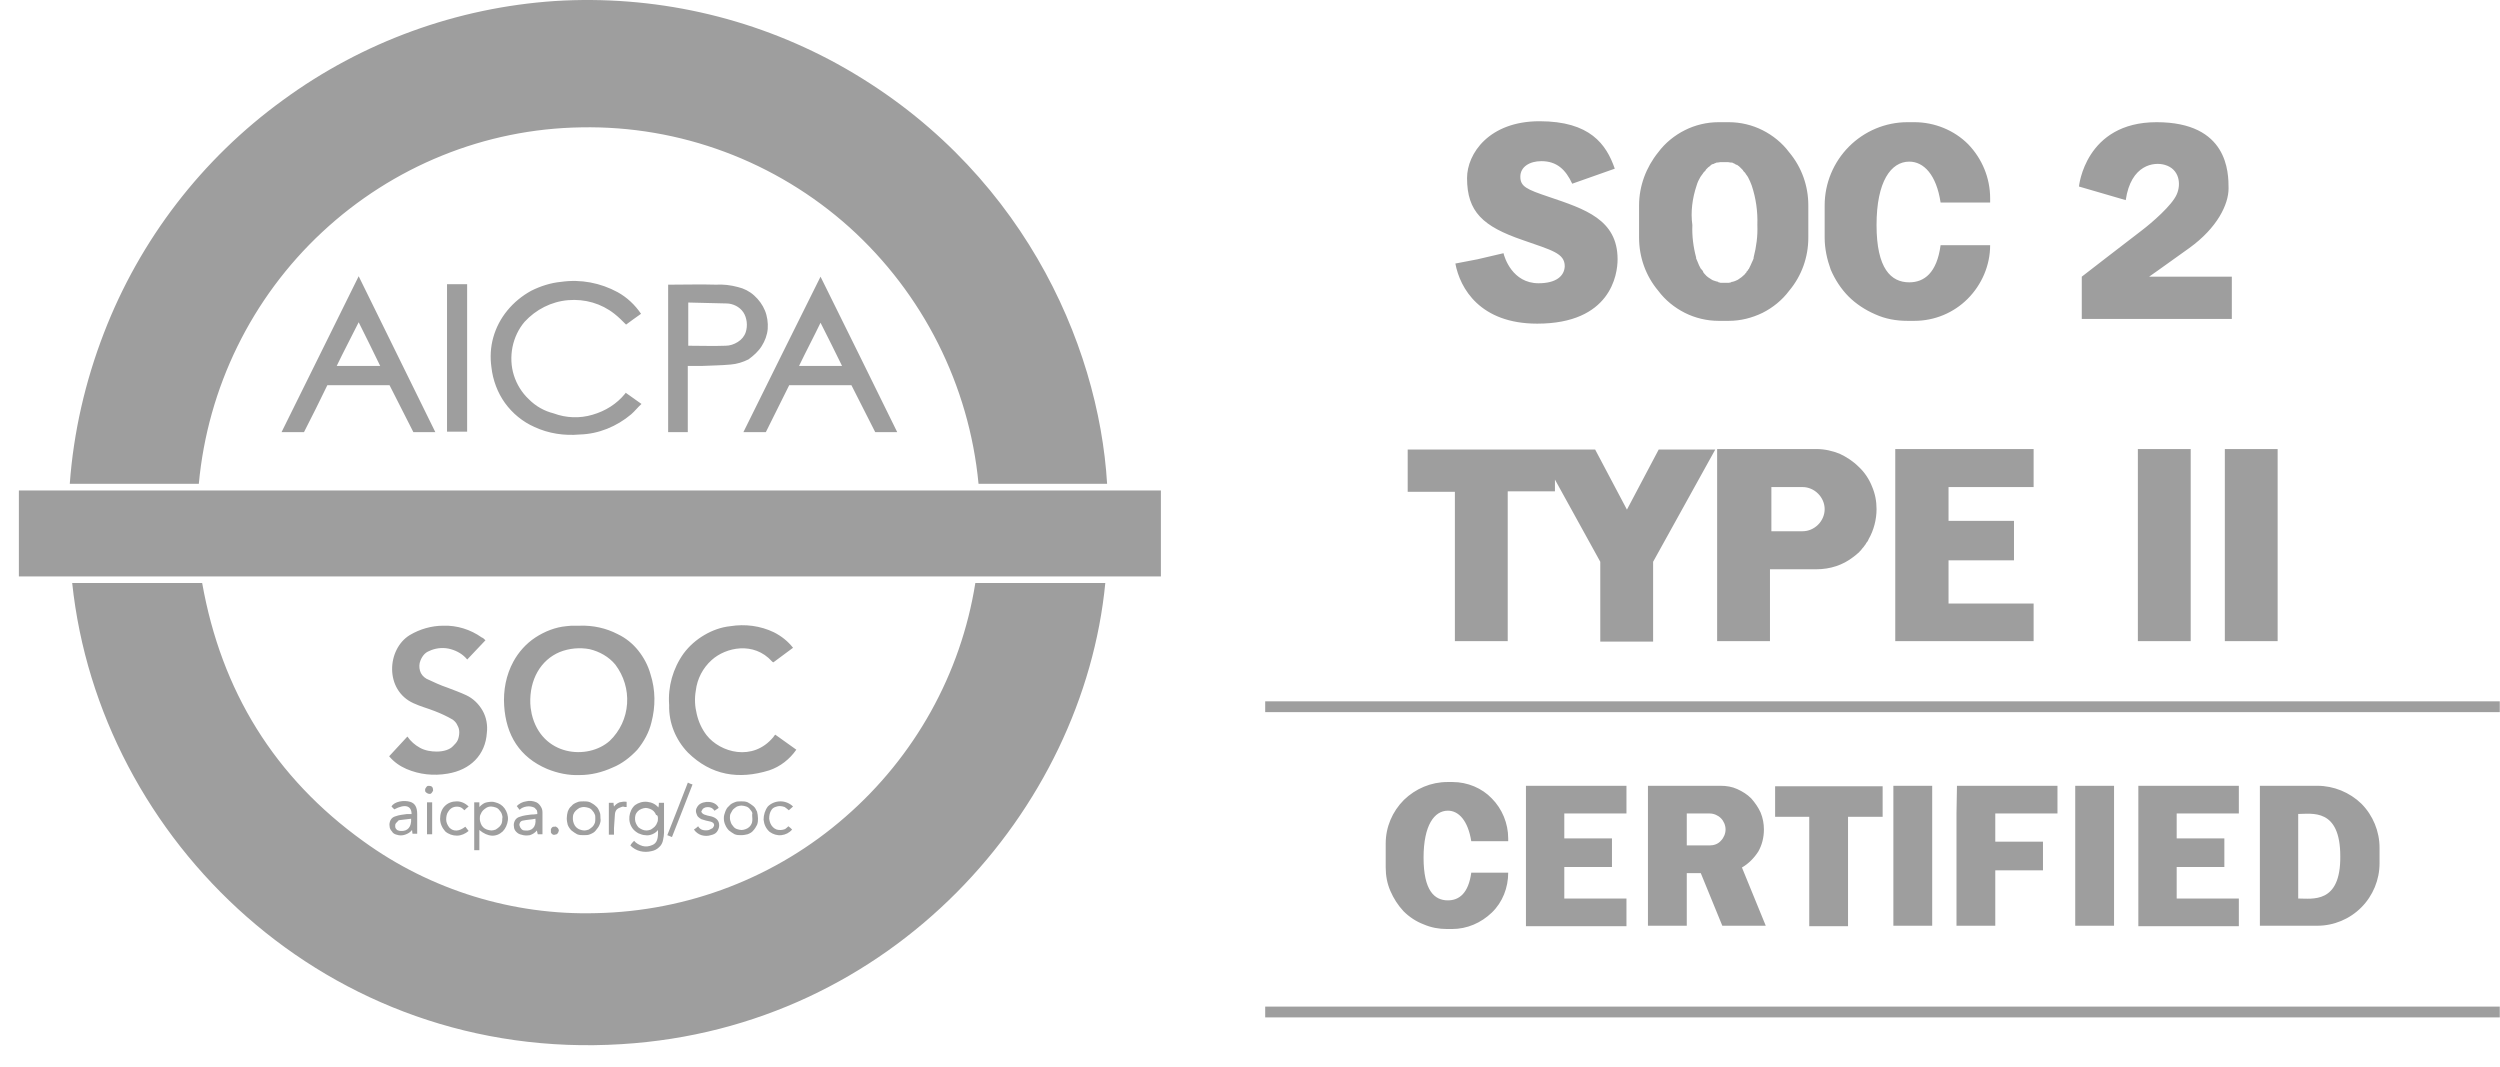
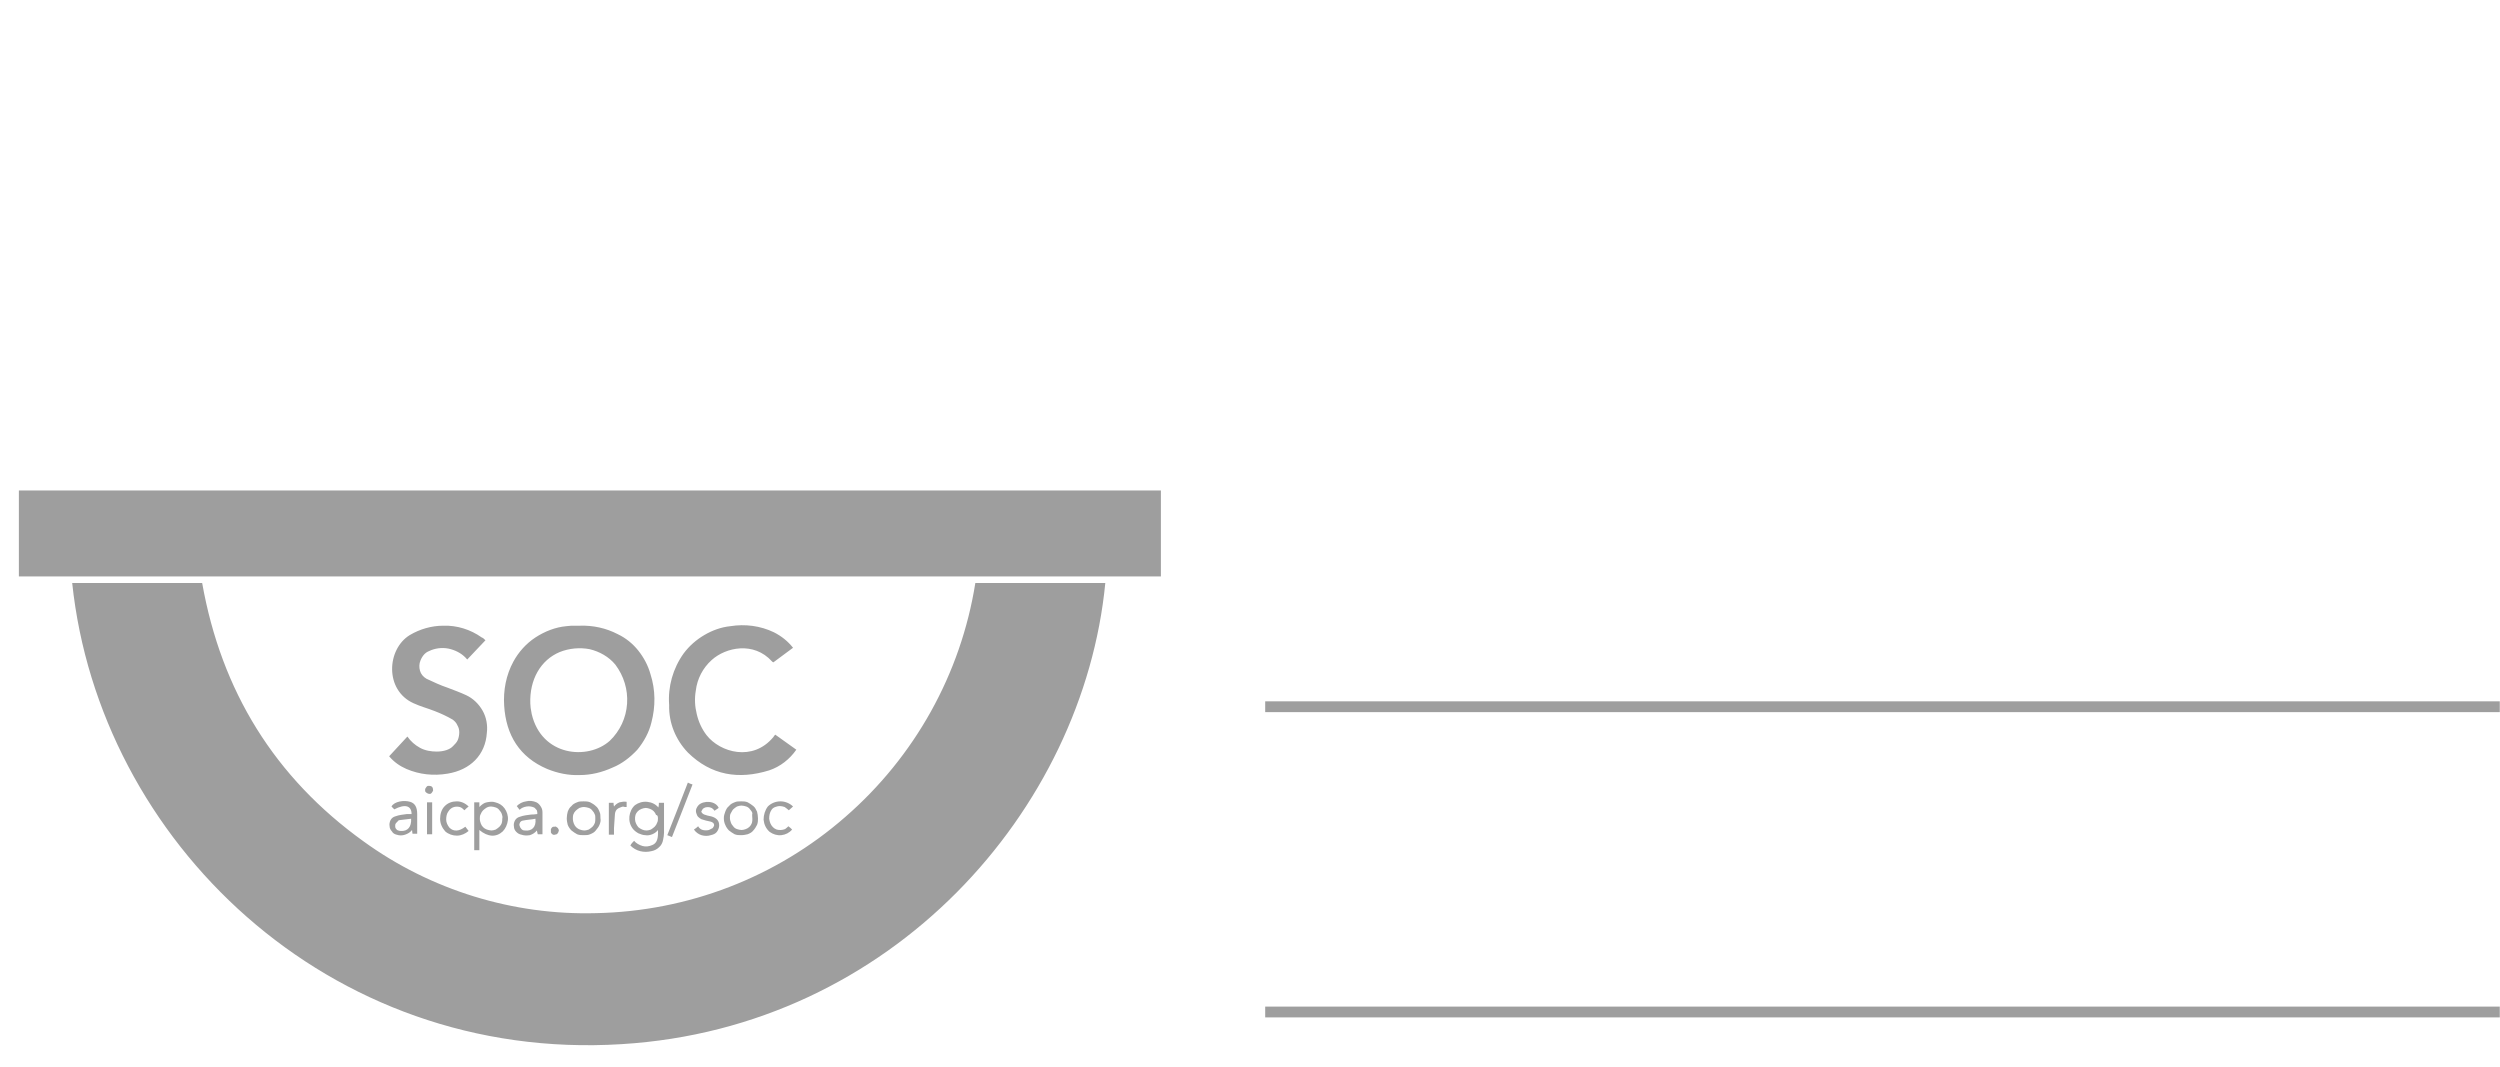
<svg xmlns="http://www.w3.org/2000/svg" width="89" height="38" viewBox="0 0 89 38" fill="none">
-   <path d="M29.81 2.276C26.732 0.588 23.253 -0.181 19.759 0.036C16.264 0.27 12.902 1.491 10.073 3.564C7.194 5.654 4.981 8.529 3.699 11.857C3.034 13.579 2.618 15.384 2.484 17.224H7.078C7.394 13.796 8.958 10.603 11.471 8.262C13.984 5.921 17.262 4.584 20.691 4.534C24.202 4.467 27.614 5.737 30.243 8.095C32.856 10.452 34.503 13.712 34.836 17.224H39.413C39.113 12.191 36.301 5.854 29.81 2.276ZM22.255 14.013C21.955 14.381 21.556 14.632 21.09 14.766C20.641 14.899 20.158 14.883 19.709 14.716C19.376 14.632 19.076 14.465 18.827 14.214C18.577 13.98 18.394 13.679 18.294 13.361C18.194 13.044 18.178 12.693 18.244 12.358C18.311 12.024 18.461 11.706 18.677 11.455C19.076 11.021 19.626 10.736 20.225 10.686C20.824 10.636 21.406 10.803 21.872 11.171C22.022 11.288 22.155 11.422 22.288 11.556C22.455 11.439 22.621 11.305 22.821 11.171C22.605 10.853 22.322 10.586 21.989 10.402C21.373 10.068 20.674 9.934 19.975 10.034C19.609 10.068 19.243 10.185 18.91 10.352C18.577 10.536 18.294 10.77 18.061 11.054C17.828 11.338 17.662 11.656 17.562 12.007C17.462 12.358 17.445 12.726 17.495 13.077C17.545 13.528 17.712 13.98 17.978 14.348C18.244 14.716 18.61 15.017 19.026 15.2C19.526 15.434 20.091 15.518 20.641 15.468C21.306 15.451 21.955 15.184 22.471 14.749C22.605 14.632 22.704 14.498 22.837 14.381L22.272 13.98C22.272 13.98 22.272 13.997 22.255 14.013ZM26.465 15.384H27.264L28.096 13.712H30.31L31.158 15.384H31.941C31.025 13.528 30.127 11.689 29.211 9.85C28.296 11.689 27.381 13.528 26.465 15.384ZM28.446 13.027C28.695 12.509 28.962 12.007 29.211 11.489C29.478 12.007 29.727 12.525 29.977 13.027H28.446ZM10.023 15.384H10.822C11.105 14.833 11.388 14.264 11.654 13.712H13.867C14.15 14.264 14.433 14.833 14.716 15.384H15.498L12.769 9.834C11.854 11.689 10.938 13.528 10.023 15.384ZM11.987 13.027C12.236 12.509 12.503 12.007 12.769 11.472C13.035 12.007 13.285 12.509 13.535 13.027H11.987ZM27.114 12.325C27.231 12.141 27.314 11.924 27.331 11.706C27.347 11.489 27.314 11.255 27.231 11.054C27.148 10.853 27.015 10.669 26.848 10.519C26.682 10.369 26.482 10.268 26.266 10.218C26.016 10.151 25.75 10.118 25.483 10.134C24.951 10.118 24.418 10.134 23.869 10.134C23.836 10.134 23.803 10.134 23.786 10.134V15.384H24.485V13.027C24.668 13.027 24.834 13.027 25.001 13.027C25.334 13.01 25.683 13.01 26.016 12.977C26.232 12.96 26.449 12.893 26.648 12.793C26.831 12.659 26.998 12.509 27.114 12.325ZM26.549 11.823C26.499 11.974 26.399 12.091 26.266 12.174C26.133 12.258 25.983 12.308 25.833 12.308C25.4 12.325 24.951 12.308 24.502 12.308V10.77C24.968 10.787 25.417 10.787 25.866 10.803C25.983 10.803 26.099 10.837 26.199 10.887C26.299 10.937 26.399 11.021 26.465 11.121C26.532 11.221 26.565 11.338 26.582 11.455C26.599 11.589 26.582 11.723 26.549 11.823ZM15.914 15.368H16.63V10.118H15.914V15.368ZM63.178 29.078H64.409V32.973H65.79V29.078H67.022V27.991H63.194V29.078H63.178ZM67.404 32.956H68.786V27.974H67.404V32.956ZM73.878 32.956H75.26V27.974H73.878V32.956ZM69.651 28.96V29.964V30.983V32.956H71.032V30.983H72.73V29.964H71.032V28.96H73.246V27.974H69.668L69.651 28.96ZM76.125 28.96V29.847V30.866V31.987V32.973H79.703V31.987H77.49V30.866H79.187V29.847H77.49V28.96H79.703V27.974H76.125V28.96ZM54.324 32.973H57.902V31.987H55.689V30.866H57.386V29.847H55.689V28.96H57.902V27.974H54.324V32.973ZM82.499 27.974H80.452V32.956H82.499C83.081 32.956 83.647 32.722 84.063 32.304C84.479 31.886 84.712 31.318 84.712 30.733V30.181C84.712 29.596 84.479 29.027 84.063 28.609C83.647 28.208 83.081 27.974 82.499 27.974ZM81.816 31.987V28.977C82.299 28.977 83.314 28.76 83.314 30.482C83.331 32.187 82.316 31.987 81.816 31.987ZM62.795 29.529C62.795 29.328 62.761 29.128 62.678 28.927C62.595 28.743 62.478 28.576 62.345 28.425C62.196 28.275 62.029 28.175 61.846 28.091C61.663 28.007 61.463 27.974 61.247 27.974H58.667V32.956H60.049V31.084H60.548L61.314 32.956H62.861L62.013 30.883C62.245 30.749 62.445 30.549 62.595 30.315C62.728 30.081 62.795 29.813 62.795 29.529ZM60.864 30.097H60.049V28.96H60.864C61.014 28.96 61.164 29.027 61.264 29.128C61.364 29.228 61.43 29.378 61.43 29.529C61.43 29.679 61.364 29.83 61.264 29.93C61.164 30.047 61.014 30.097 60.864 30.097ZM51.794 22.825H53.675V17.491H55.356V17.073L56.97 19.999V22.841H58.851V19.999L61.064 16.003H59.05L57.919 18.143L56.787 16.003H50.114V17.508H51.794V22.825ZM72.397 17.34V15.986H67.471V22.825H72.397V21.487H69.368V19.949H71.698V18.544H69.368V17.34H72.397ZM51.711 27.84H51.528C50.946 27.84 50.397 28.074 49.98 28.476C49.564 28.894 49.331 29.445 49.331 30.03V30.883C49.331 31.167 49.381 31.452 49.498 31.719C49.614 31.987 49.764 32.221 49.964 32.438C50.163 32.639 50.413 32.806 50.679 32.906C50.946 33.023 51.229 33.073 51.511 33.073H51.694C52.227 33.073 52.726 32.856 53.109 32.488C53.492 32.12 53.692 31.602 53.692 31.067H52.377C52.277 31.803 51.944 32.053 51.545 32.053C51.062 32.053 50.679 31.702 50.679 30.532C50.679 29.378 51.062 28.86 51.545 28.86C51.928 28.86 52.26 29.211 52.377 29.947H53.692V29.847C53.692 29.312 53.475 28.793 53.109 28.425C52.76 28.058 52.244 27.84 51.711 27.84ZM67.904 11.422H68.153C68.869 11.422 69.551 11.138 70.051 10.636C70.55 10.134 70.849 9.449 70.849 8.73H69.085C68.952 9.716 68.503 10.051 67.97 10.051C67.321 10.051 66.805 9.566 66.805 8.011C66.805 6.456 67.321 5.754 67.97 5.754C68.486 5.754 68.936 6.222 69.085 7.209H70.849V7.058C70.849 6.339 70.567 5.654 70.067 5.135C69.568 4.634 68.869 4.35 68.153 4.35H67.904C67.122 4.35 66.373 4.667 65.823 5.219C65.274 5.771 64.958 6.523 64.958 7.309V8.463C64.958 8.847 65.041 9.232 65.174 9.599C65.324 9.951 65.541 10.285 65.807 10.553C66.073 10.82 66.406 11.037 66.755 11.188C67.122 11.355 67.504 11.422 67.904 11.422ZM65.973 19.832C66.04 19.782 66.106 19.731 66.156 19.681C66.173 19.665 66.19 19.665 66.19 19.648C66.24 19.598 66.273 19.564 66.306 19.514C66.323 19.497 66.356 19.464 66.373 19.43C66.406 19.397 66.423 19.364 66.439 19.33C66.473 19.297 66.506 19.247 66.522 19.196C66.706 18.879 66.805 18.494 66.805 18.126C66.805 17.842 66.755 17.575 66.639 17.307C66.539 17.056 66.373 16.805 66.173 16.622C65.973 16.421 65.74 16.27 65.491 16.153C65.241 16.053 64.958 15.986 64.675 15.986H61.13V22.825H63.011V20.266H64.659C65.158 20.266 65.607 20.116 65.973 19.832ZM63.061 18.895V17.34H64.176C64.376 17.34 64.575 17.424 64.725 17.575C64.875 17.725 64.958 17.926 64.958 18.126C64.958 18.327 64.875 18.528 64.725 18.678C64.575 18.828 64.376 18.912 64.176 18.912H63.061V18.895ZM77.989 15.986H76.108V22.825H77.989V15.986ZM79.204 22.825H81.084V15.986H79.204V22.825ZM61.18 11.422H61.547C61.963 11.422 62.362 11.322 62.745 11.138C63.111 10.954 63.444 10.686 63.693 10.352C64.143 9.817 64.376 9.148 64.376 8.463V7.309C64.376 6.623 64.143 5.955 63.693 5.42C63.444 5.085 63.111 4.818 62.745 4.634C62.379 4.45 61.963 4.35 61.547 4.35H61.18C60.764 4.35 60.348 4.45 59.982 4.634C59.616 4.818 59.283 5.085 59.034 5.42C58.601 5.955 58.351 6.623 58.351 7.309V8.463C58.351 9.148 58.584 9.817 59.034 10.352C59.283 10.686 59.616 10.954 59.982 11.138C60.348 11.322 60.764 11.422 61.18 11.422ZM60.398 6.607C60.432 6.49 60.481 6.389 60.531 6.306C60.548 6.289 60.548 6.272 60.565 6.256C60.581 6.239 60.598 6.205 60.615 6.189C60.631 6.172 60.631 6.155 60.648 6.139C60.664 6.122 60.681 6.105 60.698 6.088C60.715 6.072 60.731 6.055 60.731 6.038C60.748 6.022 60.764 6.005 60.781 5.988C60.798 5.971 60.798 5.971 60.814 5.955C60.848 5.938 60.881 5.904 60.898 5.888L60.914 5.871C60.947 5.854 60.964 5.838 60.997 5.838C61.014 5.838 61.014 5.821 61.031 5.821C61.064 5.804 61.081 5.804 61.114 5.787C61.13 5.787 61.13 5.787 61.147 5.787C61.18 5.787 61.214 5.771 61.247 5.771H61.264C61.297 5.771 61.33 5.771 61.38 5.771C61.413 5.771 61.463 5.771 61.497 5.771H61.513C61.547 5.771 61.58 5.787 61.613 5.787C61.613 5.787 61.63 5.787 61.646 5.787C61.68 5.787 61.696 5.804 61.73 5.821C61.746 5.821 61.746 5.821 61.763 5.838C61.796 5.854 61.813 5.871 61.846 5.871L61.863 5.888C61.896 5.904 61.929 5.938 61.946 5.955C61.963 5.971 61.963 5.971 61.979 5.988C61.996 6.005 62.013 6.022 62.029 6.038C62.046 6.055 62.062 6.072 62.062 6.088C62.079 6.105 62.096 6.122 62.112 6.139C62.129 6.155 62.146 6.172 62.146 6.189C62.162 6.205 62.179 6.239 62.196 6.256C62.212 6.272 62.212 6.289 62.229 6.306C62.279 6.406 62.329 6.506 62.362 6.607C62.512 7.058 62.578 7.526 62.562 8.011C62.578 8.396 62.528 8.78 62.429 9.165C62.429 9.181 62.429 9.181 62.429 9.198C62.412 9.248 62.395 9.282 62.379 9.315C62.345 9.399 62.295 9.499 62.262 9.566C62.262 9.566 62.262 9.583 62.245 9.583C62.229 9.616 62.212 9.65 62.179 9.666C62.179 9.666 62.179 9.666 62.179 9.683C62.162 9.716 62.129 9.733 62.112 9.767C62.046 9.834 61.963 9.9 61.879 9.951C61.863 9.967 61.846 9.967 61.813 9.984C61.796 9.984 61.78 10.001 61.78 10.001C61.763 10.001 61.746 10.017 61.73 10.017C61.713 10.017 61.696 10.034 61.663 10.034C61.646 10.034 61.63 10.034 61.63 10.051C61.596 10.051 61.58 10.068 61.547 10.068H61.53C61.497 10.068 61.463 10.068 61.413 10.068C61.38 10.068 61.33 10.068 61.297 10.068H61.28C61.247 10.068 61.23 10.068 61.197 10.051C61.18 10.051 61.164 10.051 61.164 10.034C61.147 10.034 61.13 10.017 61.097 10.017C61.081 10.017 61.064 10.001 61.047 10.001C61.031 10.001 61.014 9.984 60.997 9.984C60.981 9.984 60.964 9.967 60.931 9.951C60.848 9.9 60.764 9.85 60.698 9.767C60.681 9.75 60.648 9.716 60.631 9.683C60.631 9.683 60.631 9.683 60.631 9.666C60.615 9.633 60.598 9.616 60.565 9.583C60.565 9.583 60.565 9.566 60.548 9.566C60.498 9.482 60.465 9.399 60.432 9.315C60.415 9.282 60.398 9.232 60.382 9.198C60.382 9.198 60.382 9.181 60.382 9.165C60.282 8.797 60.232 8.396 60.248 8.011C60.182 7.543 60.248 7.058 60.398 6.607ZM54.773 10.084C53.841 10.084 53.558 9.165 53.525 9.014L52.593 9.232L51.811 9.382C51.977 10.268 52.693 11.522 54.723 11.522C57.336 11.522 57.586 9.783 57.586 9.232C57.586 7.811 56.421 7.443 55.139 7.008C54.341 6.74 54.124 6.64 54.124 6.289C54.124 5.938 54.457 5.737 54.873 5.737C55.422 5.737 55.739 6.038 55.971 6.54L57.486 6.005C57.186 5.135 56.604 4.316 54.807 4.316C53.009 4.316 52.227 5.47 52.227 6.339C52.227 7.543 52.793 8.061 54.208 8.546C55.256 8.914 55.705 9.014 55.705 9.482C55.689 9.834 55.389 10.084 54.773 10.084ZM77.073 5.871C77.589 6.022 77.656 6.557 77.49 6.924C77.323 7.309 76.608 7.928 76.258 8.195C75.709 8.613 74.111 9.85 74.111 9.85V11.355H79.453V9.85H76.508C76.508 9.85 76.94 9.549 77.939 8.83C78.937 8.111 79.337 7.275 79.337 6.707C79.337 6.139 79.32 4.35 76.774 4.35C74.228 4.35 74.011 6.64 74.011 6.64L75.676 7.125C75.859 5.854 76.691 5.754 77.073 5.871Z" fill="#9e9e9e" />
  <path d="M21.226 32.508C18.264 32.591 15.335 31.688 12.938 29.95C9.776 27.676 7.879 24.599 7.197 20.754H2.57C3.536 29.916 11.673 37.824 22.125 37.172C31.76 36.587 38.567 28.829 39.349 20.754H34.722C34.207 23.997 32.559 26.94 30.096 29.08C27.633 31.237 24.488 32.441 21.226 32.508ZM19.479 27.375C19.845 27.525 20.244 27.609 20.643 27.592C21.043 27.592 21.442 27.492 21.808 27.325C22.141 27.191 22.441 26.957 22.69 26.689C22.923 26.405 23.107 26.071 23.19 25.72C23.339 25.151 23.339 24.566 23.156 23.997C23.073 23.697 22.923 23.412 22.724 23.162C22.524 22.911 22.274 22.71 21.991 22.576C21.575 22.359 21.109 22.259 20.643 22.275C20.544 22.275 20.444 22.275 20.344 22.275C20.277 22.275 20.227 22.292 20.161 22.292C19.778 22.326 19.395 22.476 19.062 22.693C18.73 22.911 18.463 23.212 18.28 23.546C18.014 24.031 17.914 24.583 17.948 25.118C18.014 26.171 18.497 26.957 19.479 27.375ZM19.928 23.212C20.261 23.078 20.643 23.044 20.993 23.111C21.342 23.195 21.675 23.379 21.908 23.663C22.208 24.064 22.358 24.549 22.324 25.051C22.291 25.552 22.075 26.02 21.709 26.372C20.926 27.074 19.279 26.923 18.929 25.419C18.896 25.268 18.879 25.118 18.879 25.051C18.846 24.198 19.245 23.496 19.928 23.212ZM15.551 26.756C15.351 26.756 15.135 26.723 14.952 26.622C14.769 26.522 14.619 26.388 14.503 26.221C14.286 26.455 14.07 26.689 13.854 26.923C14.02 27.124 14.236 27.274 14.469 27.375C14.935 27.575 15.434 27.626 15.934 27.542C16.749 27.408 17.282 26.873 17.332 26.087C17.365 25.82 17.315 25.536 17.182 25.302C17.049 25.067 16.849 24.867 16.599 24.75C16.383 24.649 16.15 24.566 15.934 24.482C15.684 24.399 15.434 24.282 15.185 24.165C15.068 24.098 14.985 23.997 14.952 23.88C14.919 23.763 14.919 23.63 14.969 23.513C15.002 23.429 15.052 23.345 15.118 23.279C15.185 23.212 15.268 23.178 15.351 23.145C15.568 23.061 15.817 23.044 16.05 23.111C16.283 23.178 16.483 23.295 16.633 23.479C16.849 23.245 17.065 23.028 17.282 22.794C17.232 22.744 17.199 22.71 17.149 22.693C16.749 22.409 16.267 22.259 15.784 22.275C15.368 22.275 14.952 22.392 14.586 22.61C13.77 23.111 13.687 24.566 14.719 25.034C14.969 25.151 15.235 25.218 15.484 25.318C15.701 25.402 15.917 25.502 16.117 25.619C16.183 25.669 16.25 25.736 16.283 25.82C16.333 25.904 16.35 25.987 16.35 26.071C16.35 26.154 16.333 26.255 16.3 26.338C16.267 26.422 16.2 26.489 16.134 26.555C16.017 26.689 15.784 26.756 15.551 26.756ZM24.488 26.79C25.32 27.609 26.302 27.759 27.383 27.425C27.783 27.291 28.116 27.024 28.349 26.689L27.6 26.154C27.567 26.188 27.55 26.204 27.533 26.238C26.801 27.124 25.636 26.79 25.153 26.171C24.987 25.954 24.87 25.703 24.804 25.419C24.737 25.151 24.721 24.867 24.771 24.583C24.821 24.165 25.02 23.78 25.337 23.496C25.836 23.044 26.834 22.827 27.483 23.546C27.5 23.563 27.517 23.579 27.533 23.579L28.232 23.061C28.049 22.827 27.816 22.643 27.55 22.509C27.067 22.275 26.518 22.209 26.002 22.292C25.669 22.326 25.353 22.443 25.07 22.61C24.787 22.777 24.538 22.994 24.338 23.262C23.955 23.797 23.772 24.449 23.822 25.101C23.805 25.736 24.055 26.338 24.488 26.79ZM22.607 28.662C22.491 28.762 22.424 28.913 22.407 29.063C22.391 29.214 22.424 29.364 22.524 29.498C22.574 29.565 22.64 29.615 22.724 29.665C22.807 29.699 22.89 29.732 22.973 29.732C23.056 29.749 23.14 29.732 23.223 29.699C23.306 29.665 23.373 29.615 23.423 29.548C23.439 29.849 23.389 30.016 23.223 30.083C23.107 30.133 22.99 30.15 22.873 30.117C22.757 30.083 22.64 30.016 22.574 29.933C22.524 29.983 22.474 30.033 22.441 30.1C22.541 30.2 22.657 30.267 22.79 30.301C22.923 30.334 23.056 30.334 23.19 30.301C23.29 30.284 23.389 30.234 23.456 30.167C23.539 30.1 23.589 30 23.606 29.899C23.622 29.816 23.639 29.732 23.639 29.649C23.639 29.314 23.639 28.997 23.639 28.662C23.639 28.629 23.639 28.595 23.639 28.579H23.456C23.456 28.629 23.456 28.679 23.439 28.746C23.339 28.629 23.206 28.562 23.04 28.545C22.873 28.528 22.724 28.579 22.607 28.662ZM23.423 29.13C23.423 29.18 23.423 29.247 23.389 29.297C23.373 29.348 23.339 29.398 23.306 29.431C23.273 29.465 23.223 29.498 23.173 29.532C23.123 29.548 23.073 29.565 23.007 29.565C22.907 29.565 22.807 29.515 22.724 29.448C22.657 29.364 22.607 29.264 22.607 29.164C22.607 29.114 22.607 29.063 22.624 29.013C22.64 28.963 22.674 28.913 22.707 28.88C22.74 28.846 22.79 28.813 22.84 28.796C22.89 28.779 22.94 28.762 22.99 28.762C23.04 28.762 23.09 28.779 23.14 28.796C23.19 28.813 23.24 28.846 23.273 28.88C23.306 28.913 23.339 28.963 23.356 29.013C23.406 29.013 23.423 29.063 23.423 29.13ZM17.065 28.562H16.882V30.267H17.065V29.548C17.365 29.799 17.665 29.816 17.898 29.598C17.997 29.498 18.064 29.348 18.081 29.197C18.097 29.047 18.047 28.896 17.964 28.779C17.881 28.662 17.764 28.595 17.631 28.562C17.531 28.528 17.432 28.545 17.332 28.562C17.232 28.578 17.149 28.645 17.065 28.729C17.065 28.662 17.065 28.612 17.065 28.562ZM17.482 28.712C17.531 28.712 17.598 28.729 17.648 28.746C17.698 28.762 17.748 28.796 17.781 28.846C17.814 28.88 17.848 28.93 17.864 28.98C17.881 29.03 17.898 29.08 17.881 29.147C17.881 29.197 17.881 29.247 17.864 29.297C17.848 29.348 17.814 29.398 17.781 29.431C17.748 29.465 17.698 29.498 17.648 29.532C17.598 29.548 17.548 29.565 17.498 29.565C17.448 29.565 17.382 29.548 17.332 29.532C17.282 29.515 17.232 29.481 17.199 29.448C17.165 29.415 17.132 29.364 17.115 29.314C17.099 29.264 17.082 29.214 17.082 29.147C17.082 29.097 17.082 29.03 17.115 28.98C17.132 28.93 17.165 28.88 17.199 28.846C17.232 28.813 17.282 28.779 17.332 28.746C17.365 28.729 17.415 28.712 17.482 28.712ZM20.177 29.13C20.177 29.214 20.194 29.297 20.211 29.364C20.244 29.448 20.294 29.515 20.344 29.565C20.41 29.615 20.477 29.665 20.544 29.699C20.627 29.732 20.693 29.732 20.777 29.732C20.86 29.732 20.943 29.732 21.01 29.699C21.093 29.665 21.159 29.632 21.209 29.565C21.259 29.498 21.309 29.448 21.342 29.364C21.376 29.281 21.392 29.214 21.376 29.13C21.376 29.047 21.376 28.963 21.342 28.896C21.309 28.813 21.276 28.746 21.209 28.696C21.159 28.645 21.076 28.595 21.01 28.562C20.926 28.528 20.86 28.528 20.777 28.528C20.693 28.528 20.61 28.528 20.544 28.562C20.46 28.595 20.394 28.629 20.344 28.696C20.277 28.746 20.244 28.813 20.211 28.896C20.194 28.963 20.177 29.047 20.177 29.13ZM21.193 29.13C21.193 29.18 21.193 29.247 21.176 29.297C21.159 29.348 21.126 29.398 21.093 29.431C21.059 29.465 21.01 29.498 20.96 29.532C20.91 29.548 20.86 29.565 20.793 29.565C20.743 29.565 20.693 29.548 20.643 29.532C20.593 29.515 20.544 29.481 20.51 29.448C20.477 29.415 20.444 29.364 20.427 29.314C20.41 29.264 20.394 29.214 20.394 29.164C20.394 29.114 20.394 29.047 20.41 28.997C20.427 28.946 20.46 28.896 20.494 28.863C20.527 28.829 20.577 28.796 20.627 28.762C20.677 28.746 20.727 28.729 20.793 28.729C20.843 28.729 20.91 28.746 20.96 28.762C21.01 28.779 21.059 28.813 21.093 28.863C21.126 28.896 21.159 28.946 21.176 28.997C21.193 29.03 21.193 29.08 21.193 29.13ZM25.769 29.13C25.769 29.214 25.786 29.297 25.819 29.364C25.852 29.448 25.902 29.515 25.952 29.565C26.019 29.615 26.085 29.665 26.152 29.699C26.235 29.732 26.302 29.732 26.385 29.732C26.468 29.732 26.551 29.715 26.618 29.699C26.701 29.665 26.768 29.632 26.818 29.565C26.867 29.515 26.918 29.431 26.951 29.364C26.984 29.281 26.984 29.214 26.984 29.13C26.984 29.047 26.967 28.963 26.951 28.896C26.918 28.829 26.884 28.746 26.818 28.696C26.751 28.645 26.684 28.595 26.618 28.562C26.535 28.528 26.468 28.528 26.385 28.528C26.302 28.528 26.218 28.528 26.152 28.562C26.069 28.595 26.002 28.629 25.952 28.696C25.886 28.746 25.852 28.813 25.819 28.896C25.786 28.98 25.769 29.047 25.769 29.13ZM26.784 29.147C26.784 29.197 26.784 29.247 26.768 29.297C26.751 29.348 26.718 29.398 26.684 29.431C26.651 29.465 26.601 29.498 26.551 29.515C26.501 29.532 26.451 29.548 26.402 29.548C26.352 29.548 26.285 29.532 26.235 29.515C26.185 29.498 26.135 29.465 26.102 29.415C26.069 29.381 26.035 29.331 26.019 29.281C26.002 29.231 25.985 29.18 25.985 29.114C25.985 29.063 25.985 28.997 26.019 28.946C26.052 28.896 26.069 28.846 26.102 28.813C26.135 28.779 26.185 28.746 26.235 28.712C26.285 28.696 26.335 28.679 26.402 28.679C26.451 28.679 26.518 28.696 26.568 28.712C26.618 28.729 26.668 28.762 26.701 28.813C26.734 28.846 26.768 28.896 26.784 28.946C26.768 29.03 26.784 29.08 26.784 29.147ZM14.12 29.715C14.22 29.749 14.319 29.749 14.419 29.715C14.519 29.682 14.602 29.632 14.669 29.548C14.669 29.615 14.686 29.649 14.686 29.682H14.852C14.852 29.448 14.852 29.214 14.852 28.98C14.852 28.729 14.769 28.595 14.602 28.545C14.386 28.478 14.037 28.528 13.937 28.712C13.97 28.746 14.003 28.779 14.037 28.813C14.419 28.612 14.652 28.679 14.652 28.98C14.602 28.98 14.536 28.98 14.486 28.98C14.353 28.997 14.203 29.013 14.07 29.063C14.003 29.08 13.937 29.13 13.903 29.197C13.87 29.264 13.854 29.348 13.87 29.415C13.87 29.481 13.903 29.548 13.953 29.598C13.987 29.665 14.053 29.699 14.12 29.715ZM14.22 29.197C14.353 29.18 14.503 29.164 14.636 29.147C14.652 29.431 14.519 29.598 14.27 29.582C14.22 29.582 14.17 29.565 14.136 29.548C14.103 29.515 14.07 29.481 14.07 29.431C14.07 29.415 14.07 29.381 14.07 29.364C14.07 29.348 14.086 29.314 14.103 29.297C14.12 29.281 14.136 29.264 14.153 29.247C14.17 29.214 14.203 29.197 14.22 29.197ZM18.913 28.997C18.78 29.013 18.63 29.03 18.497 29.08C18.43 29.097 18.363 29.147 18.33 29.214C18.297 29.281 18.28 29.348 18.297 29.431C18.297 29.498 18.33 29.565 18.38 29.615C18.43 29.665 18.48 29.699 18.563 29.715C18.663 29.749 18.763 29.749 18.863 29.732C18.963 29.699 19.046 29.649 19.112 29.565C19.129 29.615 19.129 29.665 19.146 29.699H19.312C19.312 29.448 19.312 29.214 19.312 28.963C19.312 28.88 19.312 28.813 19.262 28.729C19.212 28.645 19.162 28.595 19.096 28.562C18.979 28.512 18.846 28.495 18.73 28.528C18.596 28.545 18.48 28.612 18.397 28.696L18.497 28.829C18.563 28.762 18.646 28.729 18.746 28.712C18.846 28.696 18.929 28.712 19.012 28.746C19.046 28.762 19.079 28.813 19.112 28.846C19.129 28.896 19.129 28.93 19.129 28.98C19.012 28.997 18.963 28.997 18.913 28.997ZM18.68 29.565C18.63 29.565 18.596 29.548 18.563 29.515C18.53 29.481 18.513 29.448 18.497 29.398C18.48 29.348 18.497 29.314 18.513 29.281C18.53 29.247 18.58 29.214 18.613 29.214C18.763 29.18 18.913 29.18 19.062 29.147C19.096 29.448 18.929 29.598 18.68 29.565ZM25.237 29.548C25.17 29.565 25.087 29.565 25.02 29.548C24.954 29.532 24.887 29.481 24.854 29.415C24.804 29.465 24.754 29.498 24.704 29.532C24.771 29.632 24.87 29.699 24.97 29.732C25.087 29.766 25.203 29.766 25.303 29.732C25.386 29.715 25.47 29.682 25.52 29.615C25.57 29.548 25.603 29.465 25.603 29.381C25.603 29.214 25.503 29.114 25.32 29.063C25.237 29.047 25.153 29.03 25.07 28.997C25.02 28.98 24.954 28.913 24.97 28.88C24.987 28.846 25.004 28.829 25.02 28.796C25.037 28.779 25.07 28.762 25.104 28.746C25.17 28.729 25.237 28.729 25.287 28.746C25.353 28.762 25.403 28.813 25.436 28.863C25.486 28.829 25.536 28.796 25.586 28.762C25.47 28.495 25.037 28.495 24.87 28.662C24.837 28.696 24.804 28.746 24.787 28.796C24.771 28.846 24.771 28.896 24.787 28.946C24.804 28.997 24.821 29.047 24.854 29.08C24.887 29.114 24.937 29.147 24.97 29.164C25.07 29.197 25.187 29.231 25.287 29.247C25.37 29.264 25.436 29.314 25.42 29.398C25.403 29.431 25.386 29.465 25.37 29.481C25.303 29.515 25.27 29.532 25.237 29.548ZM28.082 28.846C28.132 28.796 28.182 28.762 28.232 28.712C28.116 28.595 27.949 28.528 27.783 28.528C27.616 28.528 27.45 28.595 27.334 28.712C27.234 28.846 27.184 29.013 27.184 29.18C27.2 29.348 27.267 29.498 27.4 29.615C27.517 29.699 27.666 29.749 27.816 29.732C27.966 29.715 28.099 29.649 28.199 29.532C28.166 29.498 28.116 29.448 28.066 29.415C28.032 29.448 27.999 29.481 27.949 29.515C27.899 29.532 27.849 29.548 27.799 29.548C27.75 29.548 27.7 29.548 27.65 29.532C27.6 29.515 27.55 29.481 27.517 29.448C27.433 29.364 27.4 29.264 27.383 29.147C27.383 29.03 27.4 28.93 27.467 28.829C27.5 28.779 27.55 28.746 27.6 28.729C27.65 28.712 27.7 28.696 27.766 28.696C27.816 28.696 27.883 28.712 27.933 28.729C27.999 28.779 28.049 28.813 28.082 28.846ZM16.167 28.729C16.233 28.712 16.3 28.712 16.366 28.729C16.433 28.746 16.483 28.796 16.533 28.846C16.583 28.796 16.633 28.746 16.683 28.712C16.566 28.595 16.416 28.528 16.267 28.528C16.1 28.528 15.95 28.579 15.834 28.696C15.717 28.813 15.668 28.98 15.668 29.147C15.668 29.314 15.734 29.465 15.851 29.598C15.967 29.699 16.117 29.749 16.267 29.749C16.416 29.749 16.566 29.682 16.683 29.582L16.566 29.431C16.35 29.598 16.15 29.615 16 29.465C15.934 29.381 15.884 29.281 15.884 29.18C15.884 29.08 15.9 28.963 15.967 28.88C16.017 28.796 16.1 28.746 16.167 28.729ZM24.654 27.927C24.588 27.91 24.554 27.893 24.488 27.86C24.238 28.495 24.005 29.114 23.756 29.732L23.922 29.799C24.172 29.18 24.404 28.562 24.654 27.927ZM21.892 28.98C21.892 28.946 21.908 28.896 21.925 28.863C21.942 28.829 21.975 28.796 22.008 28.779C22.041 28.762 22.075 28.746 22.125 28.729C22.158 28.712 22.208 28.712 22.241 28.729C22.258 28.729 22.291 28.729 22.308 28.729V28.545C22.224 28.528 22.141 28.545 22.058 28.562C21.975 28.595 21.908 28.645 21.858 28.712C21.842 28.645 21.842 28.612 21.842 28.579H21.675V29.715H21.858C21.858 29.632 21.858 29.548 21.858 29.481C21.875 29.314 21.875 29.147 21.892 28.98ZM15.201 29.699H15.385V28.562H15.201V29.699ZM19.612 29.565C19.612 29.582 19.612 29.598 19.612 29.632C19.612 29.649 19.628 29.665 19.645 29.682C19.662 29.699 19.678 29.715 19.695 29.715C19.712 29.715 19.728 29.732 19.745 29.715C19.828 29.715 19.878 29.665 19.895 29.565C19.895 29.548 19.895 29.532 19.878 29.515C19.878 29.498 19.861 29.481 19.845 29.465C19.828 29.448 19.811 29.448 19.795 29.431C19.778 29.431 19.761 29.415 19.745 29.431C19.728 29.431 19.712 29.431 19.695 29.431C19.678 29.431 19.662 29.448 19.645 29.465C19.628 29.481 19.628 29.498 19.612 29.515C19.612 29.532 19.612 29.548 19.612 29.565ZM15.418 28.127C15.418 28.027 15.368 27.977 15.285 27.977C15.268 27.977 15.252 27.977 15.235 27.977C15.218 27.977 15.201 27.993 15.185 28.01C15.168 28.027 15.168 28.044 15.152 28.06C15.135 28.077 15.135 28.094 15.135 28.11C15.135 28.127 15.135 28.144 15.135 28.161C15.135 28.177 15.152 28.194 15.168 28.211C15.185 28.227 15.201 28.227 15.218 28.244C15.235 28.244 15.252 28.261 15.268 28.261C15.285 28.261 15.301 28.261 15.318 28.261C15.335 28.261 15.351 28.244 15.368 28.227C15.385 28.211 15.385 28.194 15.401 28.177C15.418 28.161 15.418 28.144 15.418 28.127ZM45.041 24.967V25.352H88.992V24.967H45.041ZM45.041 36.219H88.992V35.835H45.041V36.219Z" fill="#9e9e9e" />
  <path d="M41.328 20.521V17.461H0.672V20.521H41.328Z" fill="#9e9e9e" />
</svg>